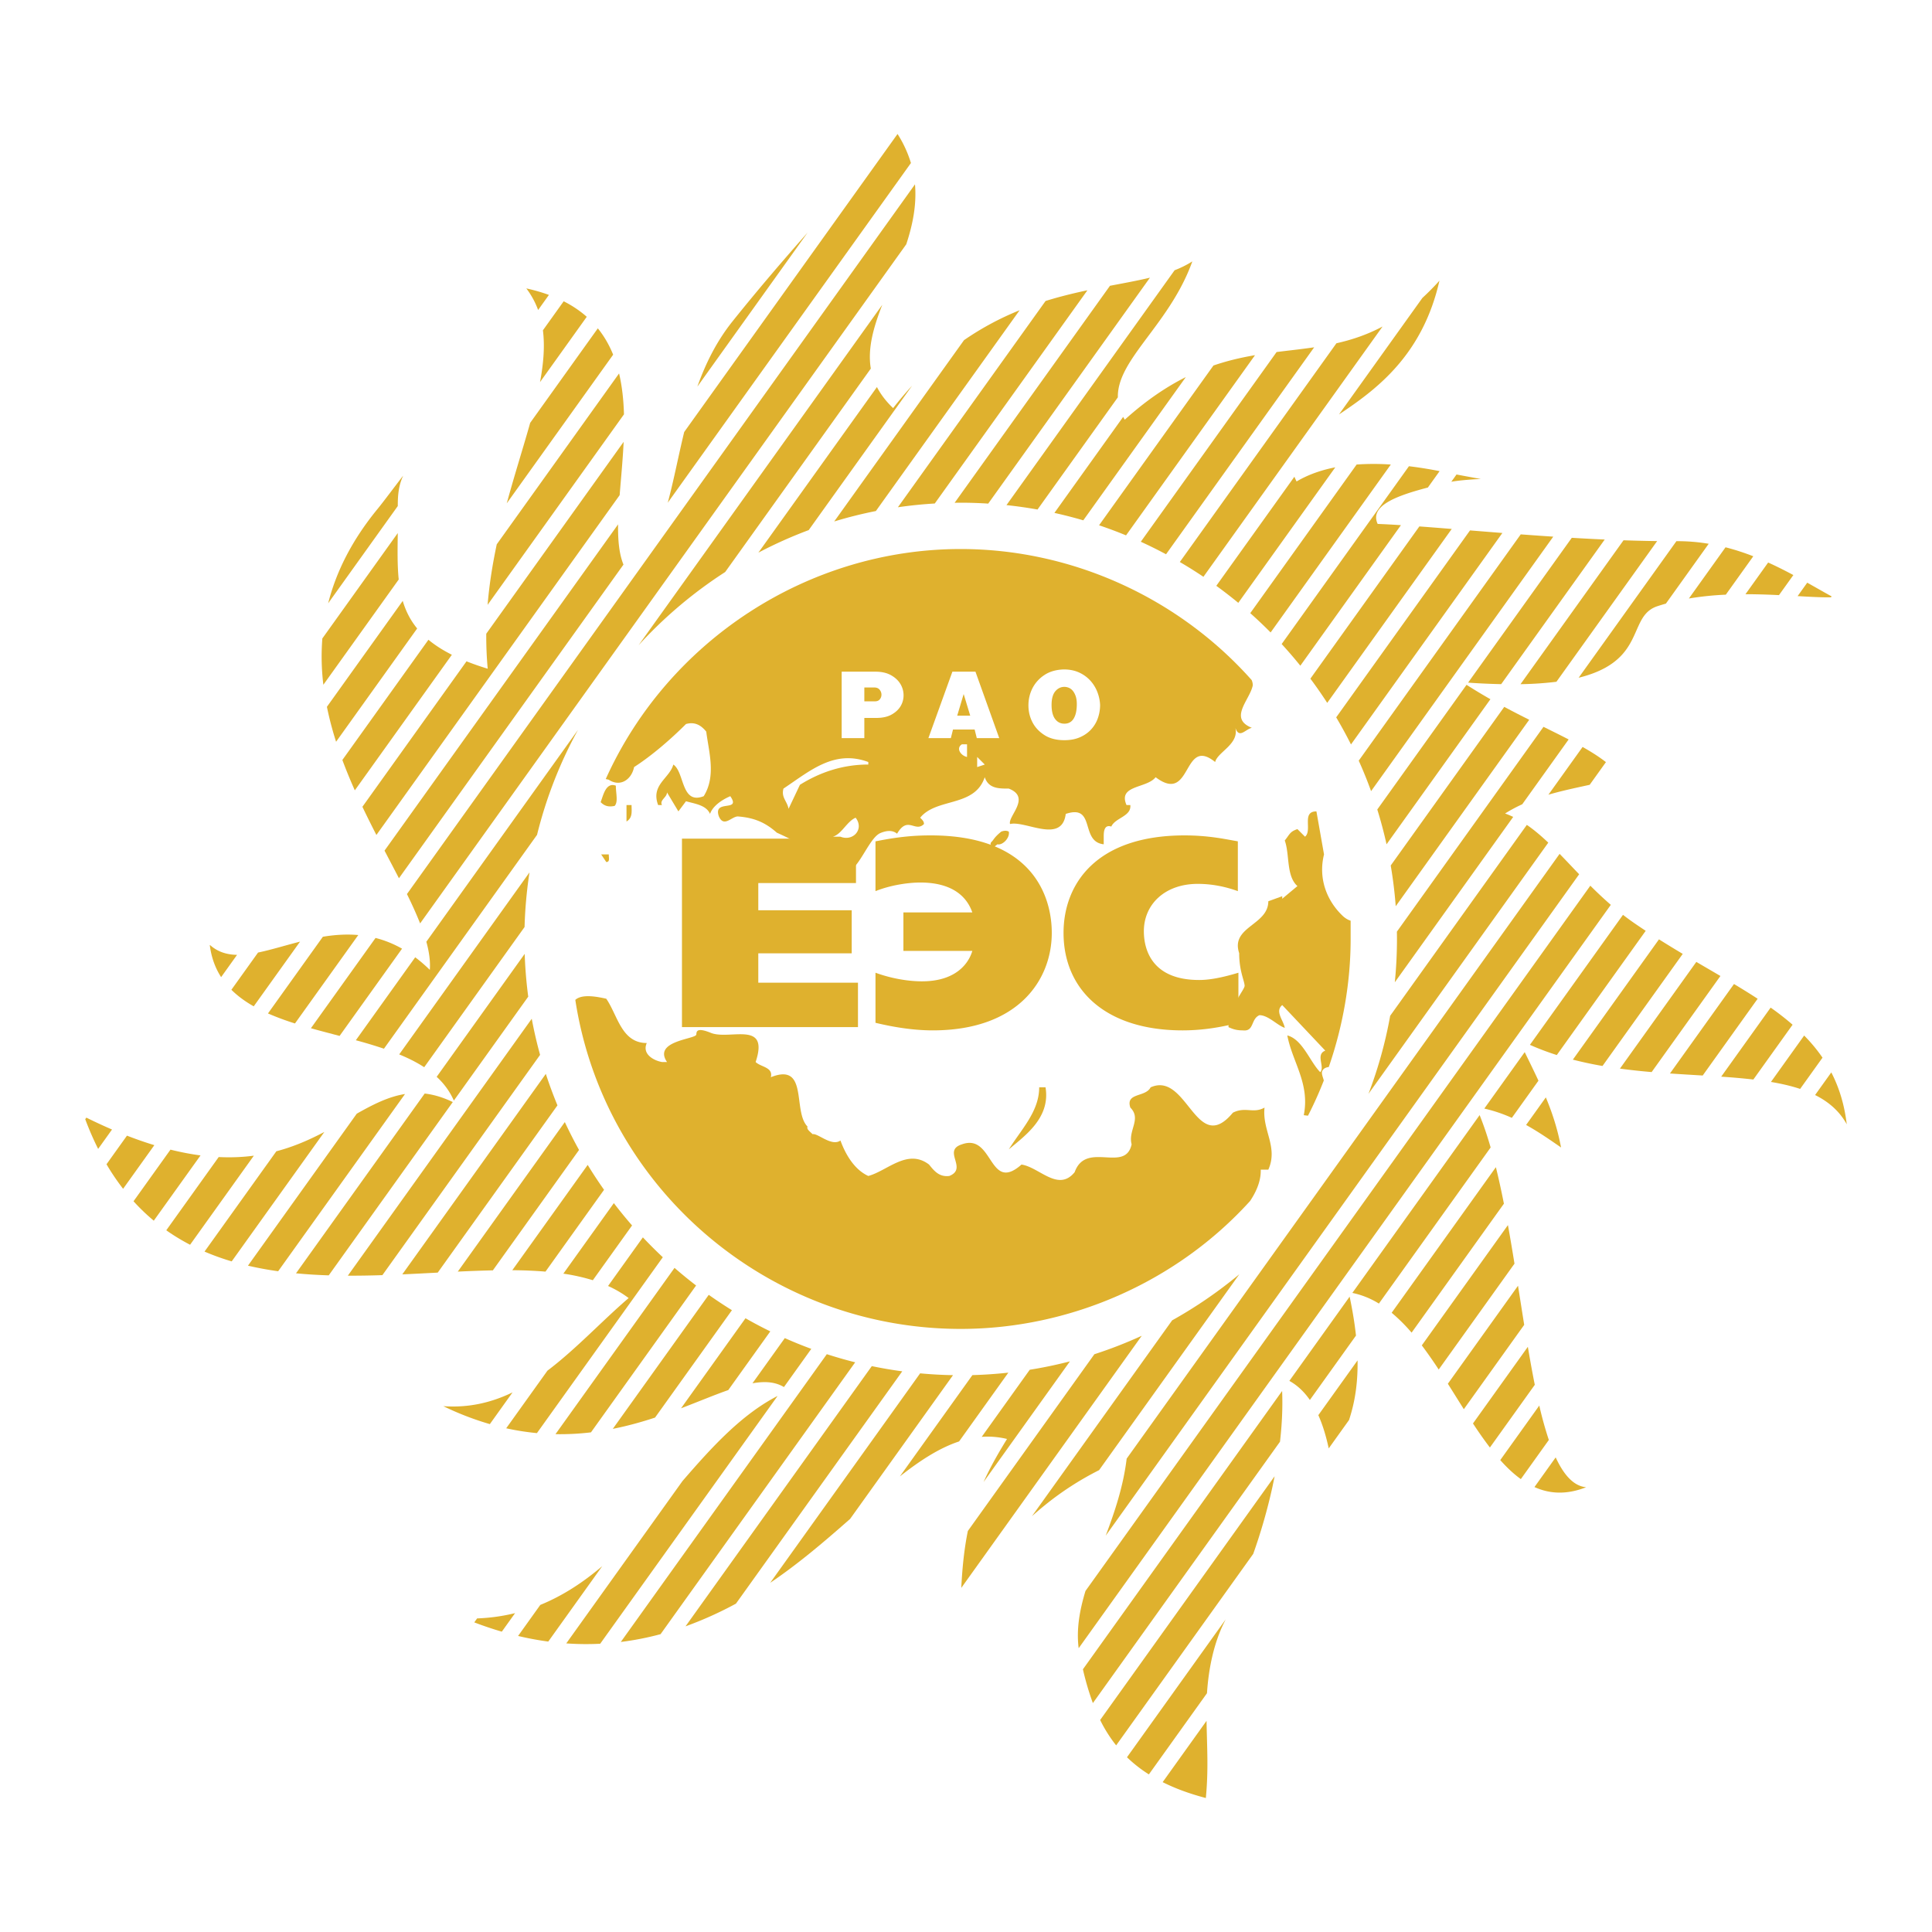
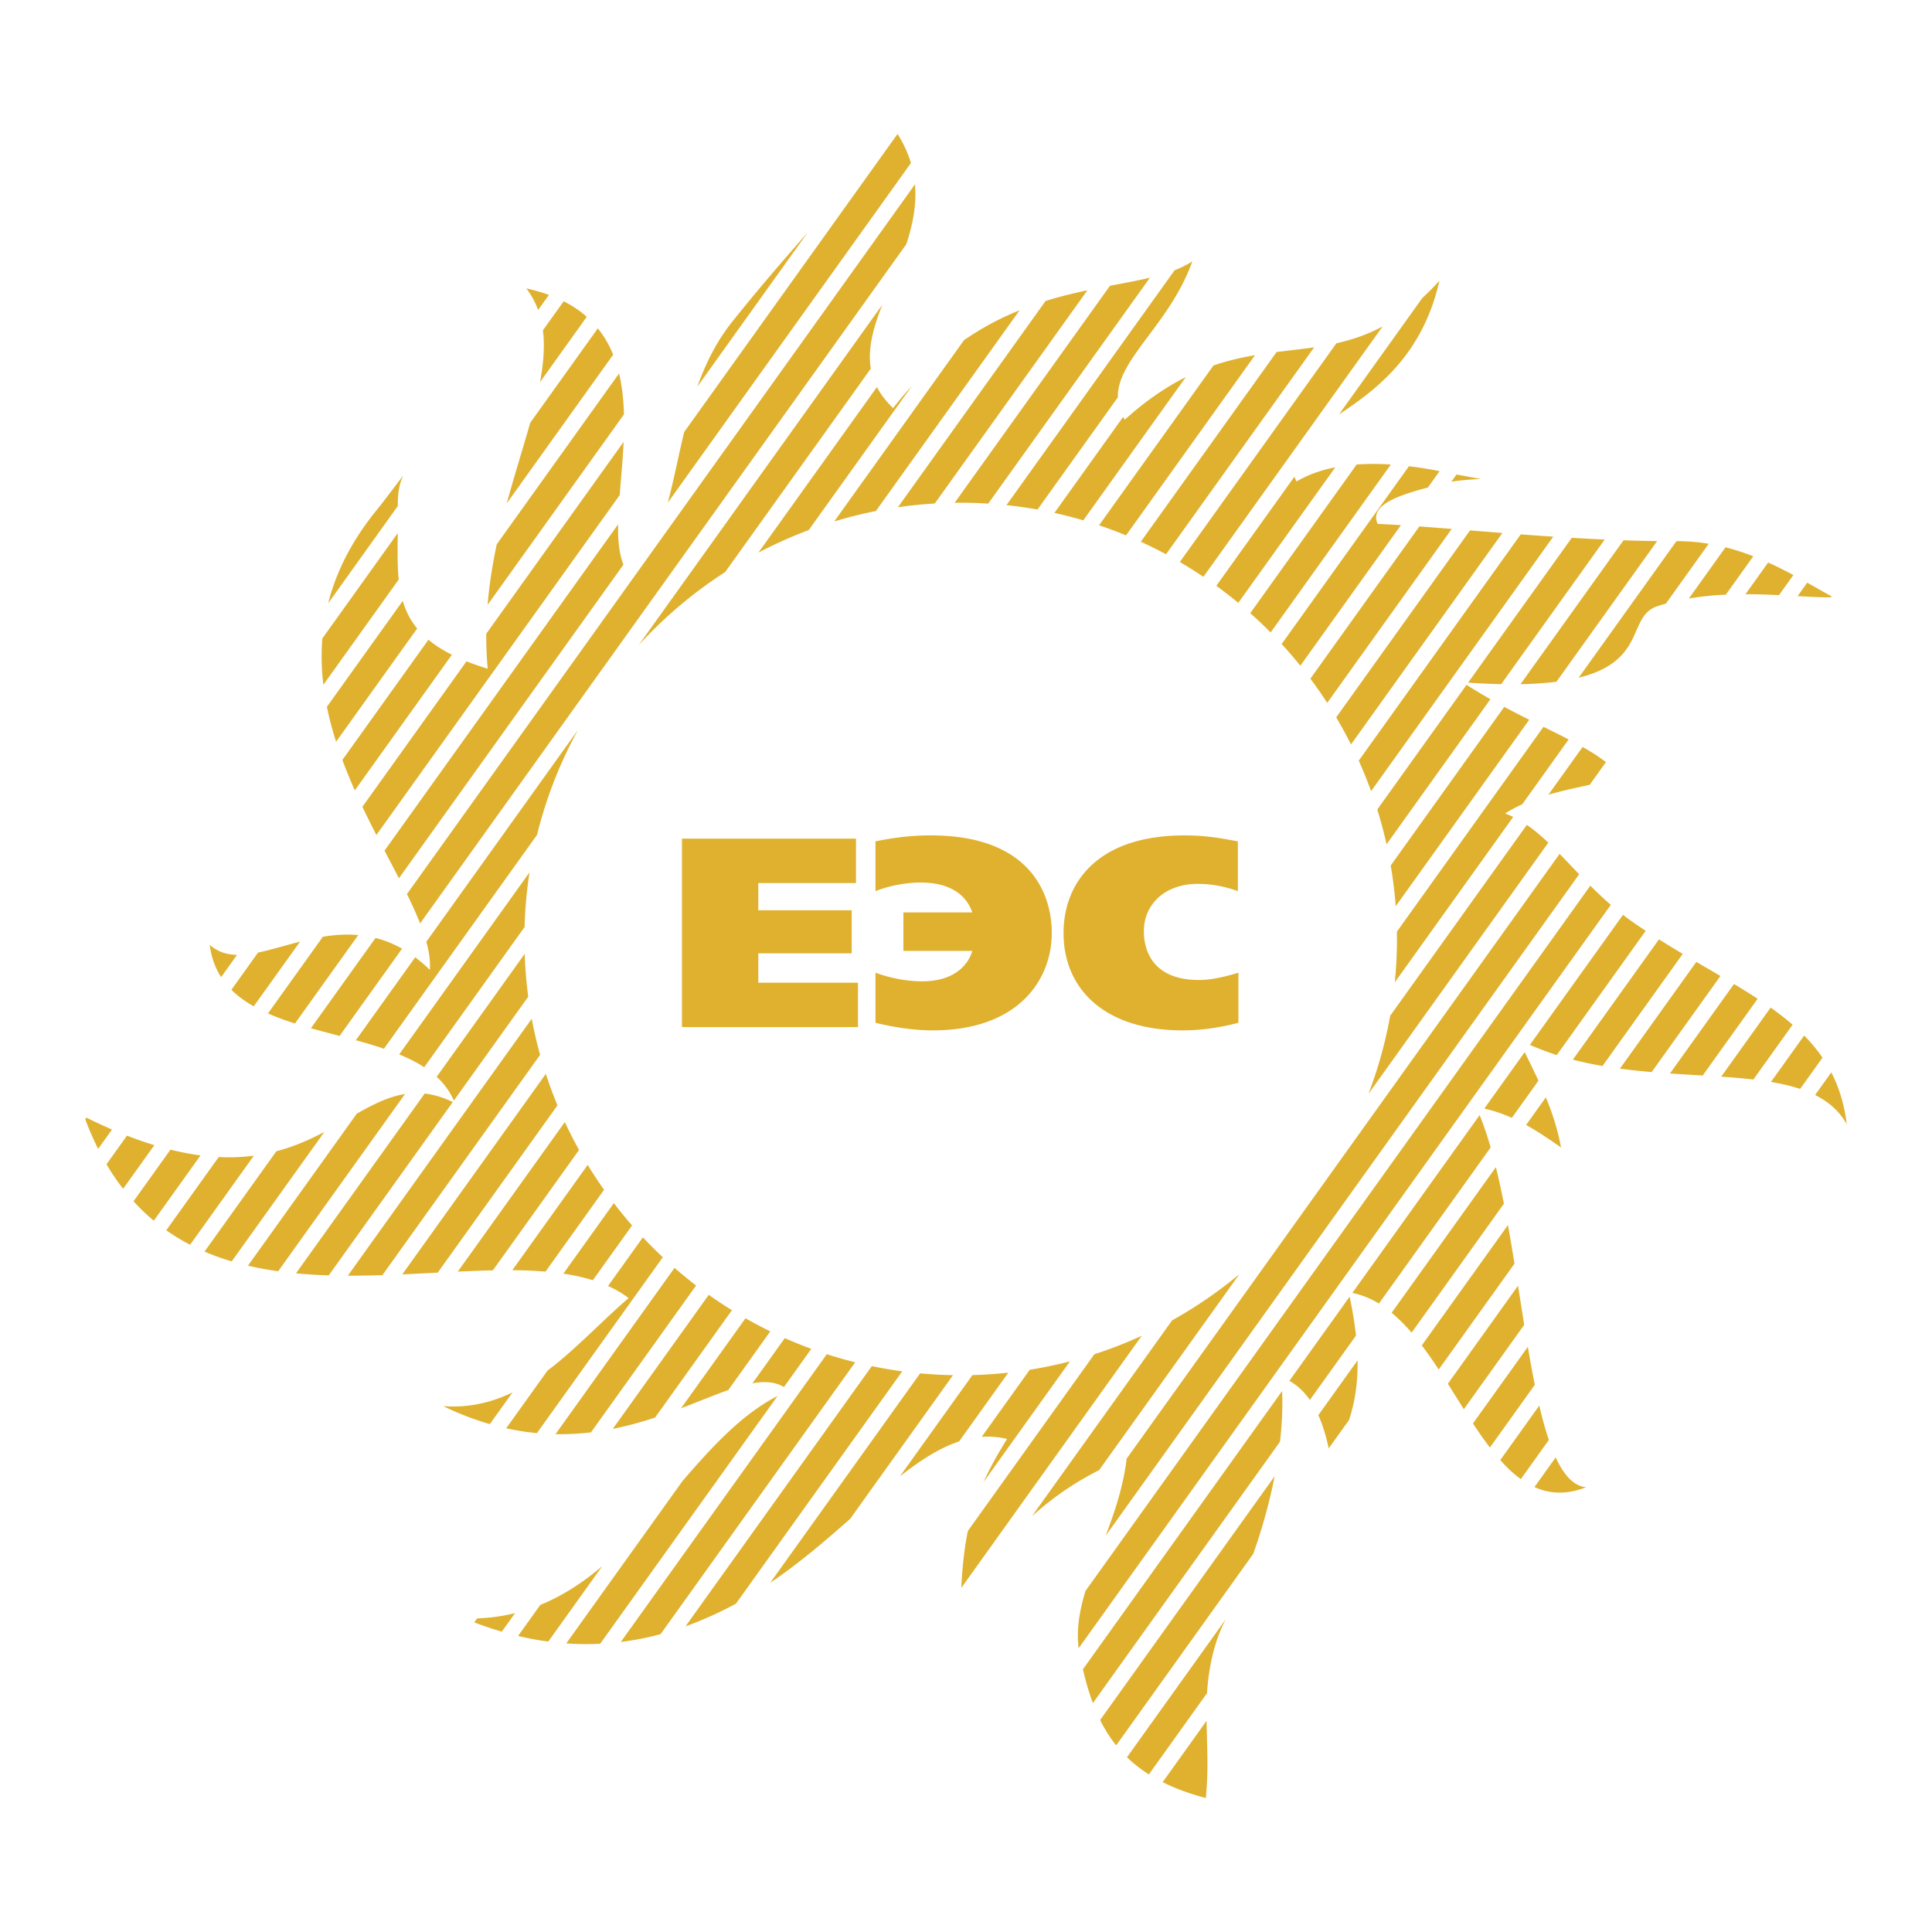
<svg xmlns="http://www.w3.org/2000/svg" width="2500" height="2500" viewBox="0 0 192.756 192.756">
  <g fill-rule="evenodd" clip-rule="evenodd">
-     <path fill="#fff" d="M0 0h192.756v192.756H0V0z" />
-     <path d="M124.723 119.822c.637-.959 1.096-2.027 1.061-3.127h.758c1.01-2.273-.633-3.916-.379-6.189-1.137.631-1.895-.127-3.158.506-3.662 4.42-4.547-4.168-8.209-2.527-.506 1.012-2.525.506-2.021 2.021 1.137 1.137-.252 2.273.127 3.662-.631 2.906-4.547-.379-5.684 2.779-1.643 2.02-3.537-.506-5.305-.758-3.283 2.904-2.779-3.158-5.936-2.021-2.021.633.631 2.4-1.264 3.158-1.01.125-1.515-.506-2.021-1.137-2.147-1.643-4.167.631-6.062 1.137-1.389-.631-2.273-2.148-2.778-3.537-.884.633-2.273-.758-2.778-.631-.253-.252-.632-.506-.506-.758-1.516-1.516.127-6.441-3.662-4.926.252-1.01-1.011-1.01-1.516-1.516 1.389-4.168-2.532-2.189-4.424-2.891-1.675-.695-1.442.029-1.504.178-.189.441-4.333.629-2.913 2.713h-.505c-.757-.127-2.021-.758-1.516-1.895-2.526 0-2.905-2.779-4.042-4.42-.852-.189-2.414-.51-3.087.117 2.887 18.846 19.3 32.826 38.449 32.826 10.941.002 21.58-4.709 28.875-12.764zm.152-51.975c.082.162.135.452.107.571-.326 1.464-2.42 3.264-.084 4.198-.631.126-1.264 1.137-1.643 0 .379 1.642-1.768 2.399-2.02 3.41-3.283-2.652-2.273 4.294-5.938 1.516-.883 1.137-3.787.758-2.904 2.778h.379c.127 1.137-1.516 1.263-1.895 2.147-.758-.252-.758.632-.758 1.01v.758c-2.398-.253-.758-4.042-3.789-3.031-.379 3.031-4.041.631-5.557 1.01-.252-.758 2.146-2.652-.127-3.536-1.01 0-2.02 0-2.398-1.137-1.012 3.031-4.8 2.021-6.442 4.042.252.252.379.379.379.631-.884.884-1.617-.87-2.684.966-.438-.368-1.022-.336-1.665-.065-.933.394-1.771 2.582-2.699 3.488-.297.29-.59.519-.868.697-.993.637-1.606.814-1.775.495a23.36 23.36 0 0 0-1.155-1.909c-.58-.832-.586-1.351-3.835-2.809-1.137-1.01-2.243-1.494-3.885-1.62-.632 0-1.389 1.137-1.895 0-.631-1.769 2.273-.379 1.137-2.021-.884.379-1.768 1.01-2.021 1.768-.379-.884-1.516-1.01-2.399-1.263l-.758 1.011-1.137-1.895c0 .505-.758.758-.505 1.263h-.379c-.758-2.021 1.137-2.652 1.516-4.041 1.137.757.758 4.041 3.031 3.157 1.263-2.021.505-4.421.253-6.441-.505-.632-1.137-1.01-2.021-.758-1.516 1.516-3.411 3.158-5.179 4.294-.253 1.263-1.39 2.021-2.526 1.263l-.301-.069c6.231-13.83 20.213-22.948 35.41-22.948 11.096 0 21.735 4.863 29.03 13.07zm-28.394 7.674c-.631-.126-1.137-.884-.505-1.263h.505v1.263zm1.011 1.01v-1.01l.758.758-.758.252zm-10.862-.505v.252c-2.526 0-4.799.757-6.821 2.021l-1.136 2.399c-.126-.758-.758-1.137-.505-2.021 2.652-1.767 5.052-3.914 8.462-2.651zm-25.188 2.362c0 .758.253 1.642-.126 2.021-.632.125-1.011 0-1.39-.379.253-.632.505-2.021 1.516-1.642zm1.569 1.932c0 .632.126 1.263-.505 1.642V80.32h.505zm69.065 27.483a37.49 37.49 0 0 1-1.578 3.51l-.42-.049c.631-3.158-1.139-5.305-1.643-7.957 1.516.379 2.273 2.652 3.283 3.662.506-.504-.506-1.768.506-2.146l-4.295-4.547c-.758.631.127 1.516.252 2.273-.758-.252-1.641-1.264-2.525-1.264-.885.379-.506 1.643-1.641 1.516-.514 0-.91-.068-1.447-.324-.021-1.953 1.629-3.73 1.609-4.133-.025-.518-.543-1.471-.543-3.247-.883-2.652 2.906-2.778 2.906-5.178l1.389-.505v.253l1.516-1.263c-1.137-1.01-.758-3.158-1.264-4.547.506-.631.506-.884 1.264-1.137l.758.757c.758-.631-.379-2.525 1.137-2.525l.758 4.294c-.564 2.256.162 4.514 1.871 6.139.205.194.492.383.785.474v1.824c0 4.308-.764 8.69-2.182 12.772-.414.059-.545.217-.633.367-.144.254.051.623.137.981zm-46.71-26.22c.885 1.137-.252 2.4-1.515 1.894h-.758c.885-.252 1.389-1.515 2.273-1.894zm-24.628 3.663c0 .379.126.758-.252.758l-.506-.758h.758zm43.574 23.238c.504 3.031-2.021 4.801-3.664 6.189 1.264-2.021 3.031-3.789 3.031-6.189h.633zm-5.119-23.996l.318-.252c.506.126 1.264-.631 1.137-1.263-.205-.117-.457-.116-.758 0-.719.588-.75.816-.93.983-.276.257-.079.489.233.532z" fill="#dfb12e" />
-     <path d="M83.974 67.014v6.63h2.261v-2.016h1.197c.621 0 1.133-.114 1.535-.343.402-.228.702-.513.9-.854.197-.341.291-.711.281-1.11a2.17 2.17 0 0 0-.333-1.11c-.211-.341-.523-.625-.936-.854-.413-.228-.923-.343-1.53-.343h-3.375zm2.261 1.576h.982c.239 0 .418.071.537.215.12.143.183.302.189.476s-.044.333-.153.476c-.109.144-.273.215-.491.215h-1.064V68.59zM95.02 67.014l-2.394 6.63h2.24l.215-.859h2.159l.215.859h2.24l-2.373-6.63H95.02zm1.125 2.231l.655 2.159h-1.3l.645-2.159zM106.127 66.789c-.779.028-1.428.218-1.949.573a3.454 3.454 0 0 0-1.178 1.32c-.262.525-.393 1.09-.393 1.693s.133 1.163.398 1.678.664.943 1.197 1.284c.531.341 1.197.512 1.994.512.594 0 1.113-.099 1.561-.297.447-.197.818-.46 1.115-.788s.52-.703.666-1.125.219-.859.219-1.31a4.055 4.055 0 0 0-.275-1.289 3.63 3.63 0 0 0-.701-1.136 3.449 3.449 0 0 0-1.121-.809c-.443-.203-.953-.306-1.533-.306zm.07 1.74c.145 0 .291.03.441.092.148.062.283.162.398.302.115.14.211.319.287.537.074.219.111.481.111.788 0 .621-.104 1.102-.312 1.442-.207.341-.516.512-.926.512-.389 0-.699-.157-.93-.471-.232-.314-.35-.781-.35-1.402 0-.607.123-1.059.369-1.355.248-.297.551-.445.912-.445z" fill="#fff" />
    <path d="M62.72 129.508a10.665 10.665 0 0 0-2.054-1.205l3.474-4.852a44.303 44.303 0 0 0 1.989 1.984l-12.56 17.547a25.397 25.397 0 0 1-3.065-.482l4.116-5.75c2.881-2.178 5.444-4.967 8.1-7.242zm51.098-75.458l13.549-18.928c.477-.06.949-.116 1.42-.172a85.957 85.957 0 0 0 2.328-.298l-14.779 20.647a43.97 43.97 0 0 0-2.518-1.249zm-54.671 73.679a19.297 19.297 0 0 0-2.941-.656l5.038-7.037a43.644 43.644 0 0 0 1.817 2.227l-3.914 5.466zm50.507-75.322l11.412-15.94c1.426-.489 2.805-.802 4.148-1.031l-12.869 17.978a42.455 42.455 0 0 0-2.691-1.007zm-55.231 74.462a42.905 42.905 0 0 0-3.311-.139l7.522-10.508a43.36 43.36 0 0 0 1.632 2.484l-5.843 8.163zm50.776-75.696l6.859-9.583c.051.094.104.188.16.282 2.148-1.937 4.168-3.286 6.09-4.248L108.08 51.913a43.713 43.713 0 0 0-2.881-.74zm-56.026 75.571c-1.141.023-2.31.07-3.5.125l10.68-14.92c.44.947.914 1.875 1.418 2.783l-8.598 12.012zm51.243-76.348l16.775-23.434a9.822 9.822 0 0 0 1.768-.882c-1.348 3.756-3.756 6.5-5.465 8.908-1.16 1.635-2 3.115-1.965 4.651l-8.016 11.196a42.57 42.57 0 0 0-3.097-.439zm-56.744 76.573c-1.166.061-2.347.123-3.536.176l14.321-20.004a44.017 44.017 0 0 0 1.161 3.141l-11.946 16.687zm51.572-76.806l15.498-21.65c1.424-.271 2.762-.514 3.988-.808l-16.135 22.54a43.122 43.122 0 0 0-2.749-.09c-.2 0-.401.005-.602.008zm-57.092 77.058a98.767 98.767 0 0 1-3.311.055l-.137-.002 18.349-25.633c.227 1.221.505 2.422.832 3.604l-15.733 21.976zm51.432-76.612l14.732-20.579c.537-.167 1.068-.32 1.594-.459a53.2 53.2 0 0 1 2.582-.61L93.263 50.234a43.72 43.72 0 0 0-3.679.375zm-56.785 76.633a51.784 51.784 0 0 1-3.267-.203l12.839-17.936c.88.1 1.806.367 2.804.848l-12.376 17.291zm-5.047-.41a33.9 33.9 0 0 1-3.013-.555l10.855-15.164c1.633-.926 3.171-1.705 4.815-1.963l-12.657 17.682zm-4.635-.984a24.167 24.167 0 0 1-2.711-.977l7.166-10.008c1.596-.42 3.009-1.021 4.308-1.68l.48-.246-9.243 12.911zm-4.152-1.659a20.499 20.499 0 0 1-2.376-1.443l5.23-7.307c1.259.061 2.423.008 3.508-.137l-6.362 8.887zm-3.622-2.4a19.975 19.975 0 0 1-2.021-1.939l3.686-5.15c1.054.262 2.052.451 2.999.576l-4.664 6.513zm-3.061-3.182a23.222 23.222 0 0 1-1.657-2.449l2.043-2.855c.948.369 1.857.684 2.731.949l-3.117 4.355zm-2.49-3.98a29.995 29.995 0 0 1-1.288-2.965l.112-.156c.882.436 1.736.832 2.561 1.186l-1.385 1.935zm35.49-4.822a7.031 7.031 0 0 0-1.716-2.369l8.782-12.267c.049 1.441.168 2.865.354 4.269l-7.42 10.367zM83.23 52.027l12.949-18.089a28.557 28.557 0 0 1 5.547-2.983l-14.34 20.031a42.929 42.929 0 0 0-4.156 1.041zm-40.907 54.45c-.751-.49-1.591-.908-2.494-1.279l12.999-18.159a43.691 43.691 0 0 0-.492 5.451l-10.013 13.987zm33.341-51.339l11.829-16.523c.367.717.894 1.417 1.614 2.103A36.651 36.651 0 0 1 91 38.48L80.685 52.888a43.452 43.452 0 0 0-5.021 2.25zm-37.357 49.491a48.063 48.063 0 0 0-2.805-.844l5.923-8.276c.486.364.972.78 1.458 1.254.065-.855-.067-1.793-.346-2.807l15.132-21.138a43.263 43.263 0 0 0-4.088 10.475l-15.274 21.336zm25.406-40.255l24.312-33.963c-.87 2.227-1.482 4.35-1.144 6.362l-14.53 20.298a43.915 43.915 0 0 0-8.638 7.303zm-29.832 38.98l-1.521-.402c-.45-.119-.897-.24-1.341-.365l6.448-9.007c.875.222 1.758.566 2.645 1.069l-6.231 8.705zm-4.451-1.243a26.85 26.85 0 0 1-2.694-1l5.478-7.652c1.146-.188 2.328-.276 3.532-.17l-6.316 8.822zm-4.116-1.709c-.836-.473-1.589-1.016-2.228-1.652l2.66-3.715c1.29-.265 2.698-.709 4.19-1.088l-4.622 6.455zm-3.253-2.914c-.578-.896-.971-1.944-1.13-3.186l.016-.023c.774.697 1.685.969 2.704.987l-1.59 2.222zm19.855-5.36a39.647 39.647 0 0 0-1.316-2.926l50.688-70.81c.178 2.052-.232 4.046-.869 5.979L41.916 92.128zm-2.114-4.505c-.458-.889-.943-1.808-1.438-2.755l23.303-32.553c-.023 1.575.101 2.952.537 4.014L39.802 87.623zm-2.249-4.317c-.47-.916-.939-1.854-1.396-2.813L46.544 65.98c.644.258 1.346.504 2.115.738a35.604 35.604 0 0 1-.144-3.492L62.22 44.083c-.083 1.821-.265 3.629-.397 5.319l-24.27 33.904zM35.4 78.853a53.085 53.085 0 0 1-1.242-3.03l8.587-11.995c.64.532 1.41 1.031 2.338 1.498L35.4 78.853zm-1.869-4.848a33.01 33.01 0 0 1-.915-3.486l7.565-10.568c.292.99.744 1.907 1.439 2.753l-8.089 11.301zm-1.269-5.685a23.188 23.188 0 0 1-.102-4.621l7.525-10.513c-.021 1.669-.051 3.212.095 4.631L32.262 68.32zm.479-8.128c.786-3.1 2.335-6.255 4.936-9.424.589-.717 1.809-2.362 2.547-3.311-.475 1.033-.538 2.004-.537 3.032l-6.946 9.703zm15.908.153c.172-2.078.5-4.092.912-6.038l12.204-17.048c.309 1.305.45 2.681.489 4.081L48.649 60.345zm1.912-10.13c.548-2.018 1.14-3.95 1.686-5.791.226-.761.445-1.504.648-2.234l6.75-9.431c.65.804 1.149 1.688 1.529 2.628L50.561 50.215zm3.317-12.092c.349-1.857.491-3.582.289-5.169l2.072-2.895c.887.449 1.648.969 2.302 1.548l-4.663 6.516zm-.19-7.193a8.21 8.21 0 0 0-1.176-2.154 17.47 17.47 0 0 1 2.254.647l-1.078 1.507zm12.935 19.225c.373-1.384.691-2.847 1.021-4.345.197-.893.398-1.798.618-2.708l21.286-29.735a11.668 11.668 0 0 1 1.336 2.898l-24.261 33.89zm2.955-11.586c.818-2.294 1.912-4.517 3.515-6.519 2.644-3.302 5.188-6.245 7.482-8.844L69.578 38.569zm63.756-4.32c1.529-.343 3.055-.847 4.605-1.671l-17.873 24.97a42.625 42.625 0 0 0-2.355-1.476l15.623-21.823zm-63.883 94.005l-10.489 14.652a25.857 25.857 0 0 1-3.54.18l11.876-16.59a44.325 44.325 0 0 0 2.153 1.758zm72.459-98.527a26.257 26.257 0 0 0 1.703-1.722c-1.637 7.223-6.02 10.642-9.582 13.049l-.441.296 8.32-11.623zm-12.767 17.835c.061.154.135.311.217.474 1.17-.693 2.484-1.142 3.863-1.411l-9.678 13.521a44.113 44.113 0 0 0-2.195-1.699l7.793-10.885zm-56.118 83.157l-7.671 10.715c-1.325.436-2.729.83-4.215 1.125l9.573-13.373a45.38 45.38 0 0 0 2.313 1.533zm62.327-84.373a24.638 24.638 0 0 1 3.41.001L126.77 63.1a44.509 44.509 0 0 0-2.031-1.926l10.613-14.828zm-58.499 86.486l-4.193 5.857c-1.406.492-2.977 1.154-4.712 1.818l6.431-8.984c.808.463 1.633.899 2.474 1.309zm63.717-86.316c1.08.13 2.115.303 3.061.489l-1.172 1.637c-.965.252-1.873.518-2.65.814-1.828.697-2.938 1.564-2.359 2.817.701.026 1.479.069 2.322.123l-10.037 14.022a44.574 44.574 0 0 0-1.863-2.163l12.698-17.739zm-59.626 88.06l-2.73 3.812c-.876-.529-1.924-.594-3.141-.375l3.228-4.51c.866.386 1.747.745 2.643 1.073zm64.374-87.234c.863.164 1.949.361 2.439.453-.588.004-2.256.134-2.959.271l.52-.724zm-3.709 5.181c1.014.074 2.096.159 3.232.25l-12.424 17.354a42.85 42.85 0 0 0-1.68-2.417l10.872-15.187zm-56.287 83.395l-19.416 27.123a29.03 29.03 0 0 1-3.968.777l20.554-28.711c.931.299 1.875.571 2.83.811zm61.342-82.998c1.043.083 2.123.17 3.229.256l-15.104 21.098c-.461-.92-.953-1.82-1.477-2.702l13.352-18.652zm-56.646 83.898l-16.592 23.178a36.915 36.915 0 0 1-5.031 2.264l18.584-25.961c1.001.207 2.014.381 3.039.519zm61.705-83.503c1.064.079 2.15.156 3.246.228l-18.176 25.39a42.592 42.592 0 0 0-1.232-3.042l16.162-22.576zm-56.64 83.886l-10.268 14.344c-2.433 2.139-5.046 4.396-7.973 6.375l14.96-20.9c1.083.101 2.177.162 3.281.181zm61.733-83.543c1.092.065 2.189.123 3.287.172l-10.328 14.428a67.29 67.29 0 0 1-3.303-.151l10.344-14.449zm5.163.247c1.127.039 2.248.066 3.354.08L155.285 68.02a33.203 33.203 0 0 1-3.584.241l10.278-14.356zm5.277.088h.064a18.737 18.737 0 0 1 3.158.26l-4.271 5.97c-.287.08-.57.166-.852.259-2.062.683-1.789 2.965-3.564 4.883-.832.897-2.111 1.716-4.289 2.253l9.754-13.625zm4.9.612c.959.245 1.883.549 2.77.895l-2.74 3.83a30.63 30.63 0 0 0-3.686.382l3.656-5.107zm4.252 1.519c.877.396 1.715.821 2.516 1.25l-1.434 2.002a75.458 75.458 0 0 0-2.375-.083c-.32-.006-.645-.008-.969-.008l2.262-3.161zm3.901 2.011c.857.481 1.668.949 2.432 1.367l-.068.095c-.92.013-2.051-.049-3.324-.122l.96-1.34zm-33.991 10.189c.799.514 1.596.99 2.381 1.438l-10.363 14.475a42.942 42.942 0 0 0-.924-3.474l8.906-12.439zm-45.714 68.625l-4.916 6.865c-1.964.648-3.902 1.906-5.907 3.488l7.237-10.107a44.257 44.257 0 0 0 3.586-.246zm49.476-66.424c.85.457 1.684.882 2.49 1.287l-13.318 18.604a43.426 43.426 0 0 0-.5-4.065l11.328-15.826zm-43.332 65.299l-8.615 12.035c.631-1.404 1.404-2.777 2.338-4.293a8.164 8.164 0 0 0-2.525-.211l4.793-6.695a43.297 43.297 0 0 0 4.009-.836zm47.246-63.306c.484.239.957.472 1.416.701.375.188.74.373 1.094.556l-4.629 6.468c-.582.265-1.154.568-1.713.921.275.099.545.213.811.34l-11.812 16.5c.141-1.422.215-2.863.215-4.321 0-.244-.004-.487-.008-.73l14.626-20.435zm-40.08 60.752l-18.006 25.156c.108-2.205.321-4.045.655-5.68l12.625-17.635a43.229 43.229 0 0 0 4.726-1.841zm43.982-58.745c.873.493 1.658.988 2.328 1.513l-1.621 2.263c-.879.194-1.771.382-2.664.6-.484.118-.971.246-1.453.387l3.41-4.763zm-5.564 7.774c.732.504 1.438 1.106 2.141 1.773l-17.941 25.062a43.03 43.03 0 0 0 2.166-7.789l13.634-19.046zm-28.682 44.832l-13.992 19.545a29.966 29.966 0 0 0-5.457 3.535c-.414.336-.828.688-1.242 1.059l13.986-19.539a43.801 43.801 0 0 0 6.705-4.6zm31.952-41.94c.197.202.395.406.594.614.443.462.893.939 1.357 1.422l-47.238 65.991c.902-2.389 1.76-4.92 2.092-7.688l43.195-60.339zm3.066 3.174a38.957 38.957 0 0 0 2.043 1.911l-53.092 74.166c-.24-1.893.092-3.775.68-5.713l50.369-70.364zm3.258 2.909c.398.31.814.613 1.244.907.342.233.684.463 1.023.688l-8.871 12.393a25.92 25.92 0 0 1-2.682-1.018l9.286-12.97zm3.59 2.445c.799.503 1.59.985 2.371 1.451l-8.004 11.182a37.323 37.323 0 0 1-2.959-.631l8.592-12.002zm3.726 2.251c.82.479 1.623.946 2.406 1.405l-6.863 9.586a67.758 67.758 0 0 1-3.164-.344l7.621-10.647zm3.76 2.206c.814.49 1.604.977 2.359 1.471l-5.482 7.658c-1.066-.064-2.158-.127-3.266-.203l6.389-8.926zm3.656 2.353a26.886 26.886 0 0 1 2.189 1.707l-3.914 5.467a68.877 68.877 0 0 0-3.209-.283l4.934-6.891zm3.344 2.787c.678.689 1.291 1.42 1.83 2.209l-2.232 3.117c-.893-.297-1.869-.52-2.912-.695l3.314-4.631zm2.707 3.678c.773 1.494 1.305 3.193 1.543 5.178-.723-1.312-1.805-2.244-3.16-2.92l1.617-2.258zm-30.588-2.023c.49 1.008.949 1.939 1.371 2.85l-2.654 3.707a14.639 14.639 0 0 0-2.748-.926l4.031-5.631zm2.108 4.515c.645 1.557 1.164 3.133 1.518 4.998-1.133-.785-2.266-1.568-3.488-2.246l1.97-2.752zm-6.606 1.768c.398.984.764 2.068 1.098 3.23l-11.148 15.574a8.144 8.144 0 0 0-2.648-1.064l12.698-17.74zm1.621 5.195c.287 1.164.553 2.387.801 3.645l-9.209 12.865a16.78 16.78 0 0 0-1.99-1.984l10.398-14.526zm1.203 5.778c.229 1.266.445 2.555.654 3.85l-7.561 10.562a44.968 44.968 0 0 0-1.686-2.41l8.593-12.002zm1.006 6.052c.209 1.314.412 2.619.617 3.902l-6.023 8.416c-.529-.838-1.059-1.693-1.594-2.539l7-9.779zm.981 6.092c.221 1.314.451 2.588.693 3.793l-4.479 6.256a40.206 40.206 0 0 1-1.689-2.402l5.475-7.647zm1.14 5.863a37.15 37.15 0 0 0 .953 3.432l-2.793 3.904c-.719-.516-1.398-1.16-2.053-1.896l3.893-5.44zm1.637 5.172c.818 1.77 1.801 2.863 3.039 2.977-1.953.766-3.641.668-5.156-.018l2.117-2.959zm-20.557-16.037c.301 1.426.506 2.711.633 3.883l-4.6 6.424c-.545-.785-1.215-1.443-2.047-1.904l6.014-8.403zm.791 6.358c.021 1.465-.096 2.725-.307 3.844-.143.76-.33 1.453-.543 2.105l-2.027 2.832c-.246-1.143-.574-2.283-1.037-3.316l3.914-5.465zm-7.527 3.052c.066 1.52 0 3.223-.211 5.061l-18.67 26.08a27.597 27.597 0 0 1-.994-3.375l19.875-27.766zm-.748 8.506c-.064.33-.133.664-.205 1.002a55.984 55.984 0 0 1-1.93 6.744l-13.676 19.104c-.066-.084-.133-.168-.197-.252a13.994 13.994 0 0 1-1.4-2.279l17.408-24.319zm-4.883 14.279l-.154.316c-1.016 2.047-1.547 4.533-1.711 7.053l-5.797 8.1a13.623 13.623 0 0 1-2.186-1.711l9.848-13.758zm-1.91 10.127c.053 2.834.199 4.855-.068 7.699-1.654-.434-3.078-.965-4.309-1.584l4.377-6.115zm-60.495-7.695a27.601 27.601 0 0 1-3.385-.035l11.595-16.197c2.971-3.436 5.925-6.66 9.488-8.49l-17.698 24.722zm-5.182-.217a30.625 30.625 0 0 1-3.011-.559l2.217-3.098c2.286-.932 4.312-2.281 6.178-3.865l-5.384 7.522zm-4.634-.988a35.522 35.522 0 0 1-2.747-.926l.283-.396a18.664 18.664 0 0 0 3.788-.527l-1.324 1.849zm-1.194-20.707a29.343 29.343 0 0 1-4.642-1.791c2.577.184 4.842-.375 6.906-1.373l-2.264 3.164zM123.557 97.049c-2.045.617-3.182.725-3.92.725-4.775 0-5.514-3.116-5.514-4.862 0-2.713 2.131-4.728 5.371-4.728 1.535 0 2.898.322 4.006.725V83.94l-.453-.081c-.91-.161-2.586-.511-4.859-.511-8.867 0-12.078 4.89-12.078 9.725 0 5.667 4.178 9.728 11.879 9.728 1.449 0 3.268-.16 5.568-.756v-4.996zM68.039 83.671v18.804H85.6v-4.434h-9.945v-2.927h9.32v-4.298h-9.32v-2.713h9.747V83.67H68.039v.001zm22.094 7.36v3.841h6.876c-.142.483-.966 3.036-5.03 3.036-.34 0-2.273 0-4.631-.859v4.996c1.563.375 3.609.756 5.711.756 8.526 0 11.877-5.027 11.877-9.728 0-3.68-1.959-9.725-12.077-9.725-1.136 0-2.728.054-5.086.511l-.426.081v4.969c1.904-.752 3.779-.86 4.461-.86 3.836 0 4.859 2.015 5.2 2.982h-6.875z" fill="#dfb12e" />
  </g>
</svg>